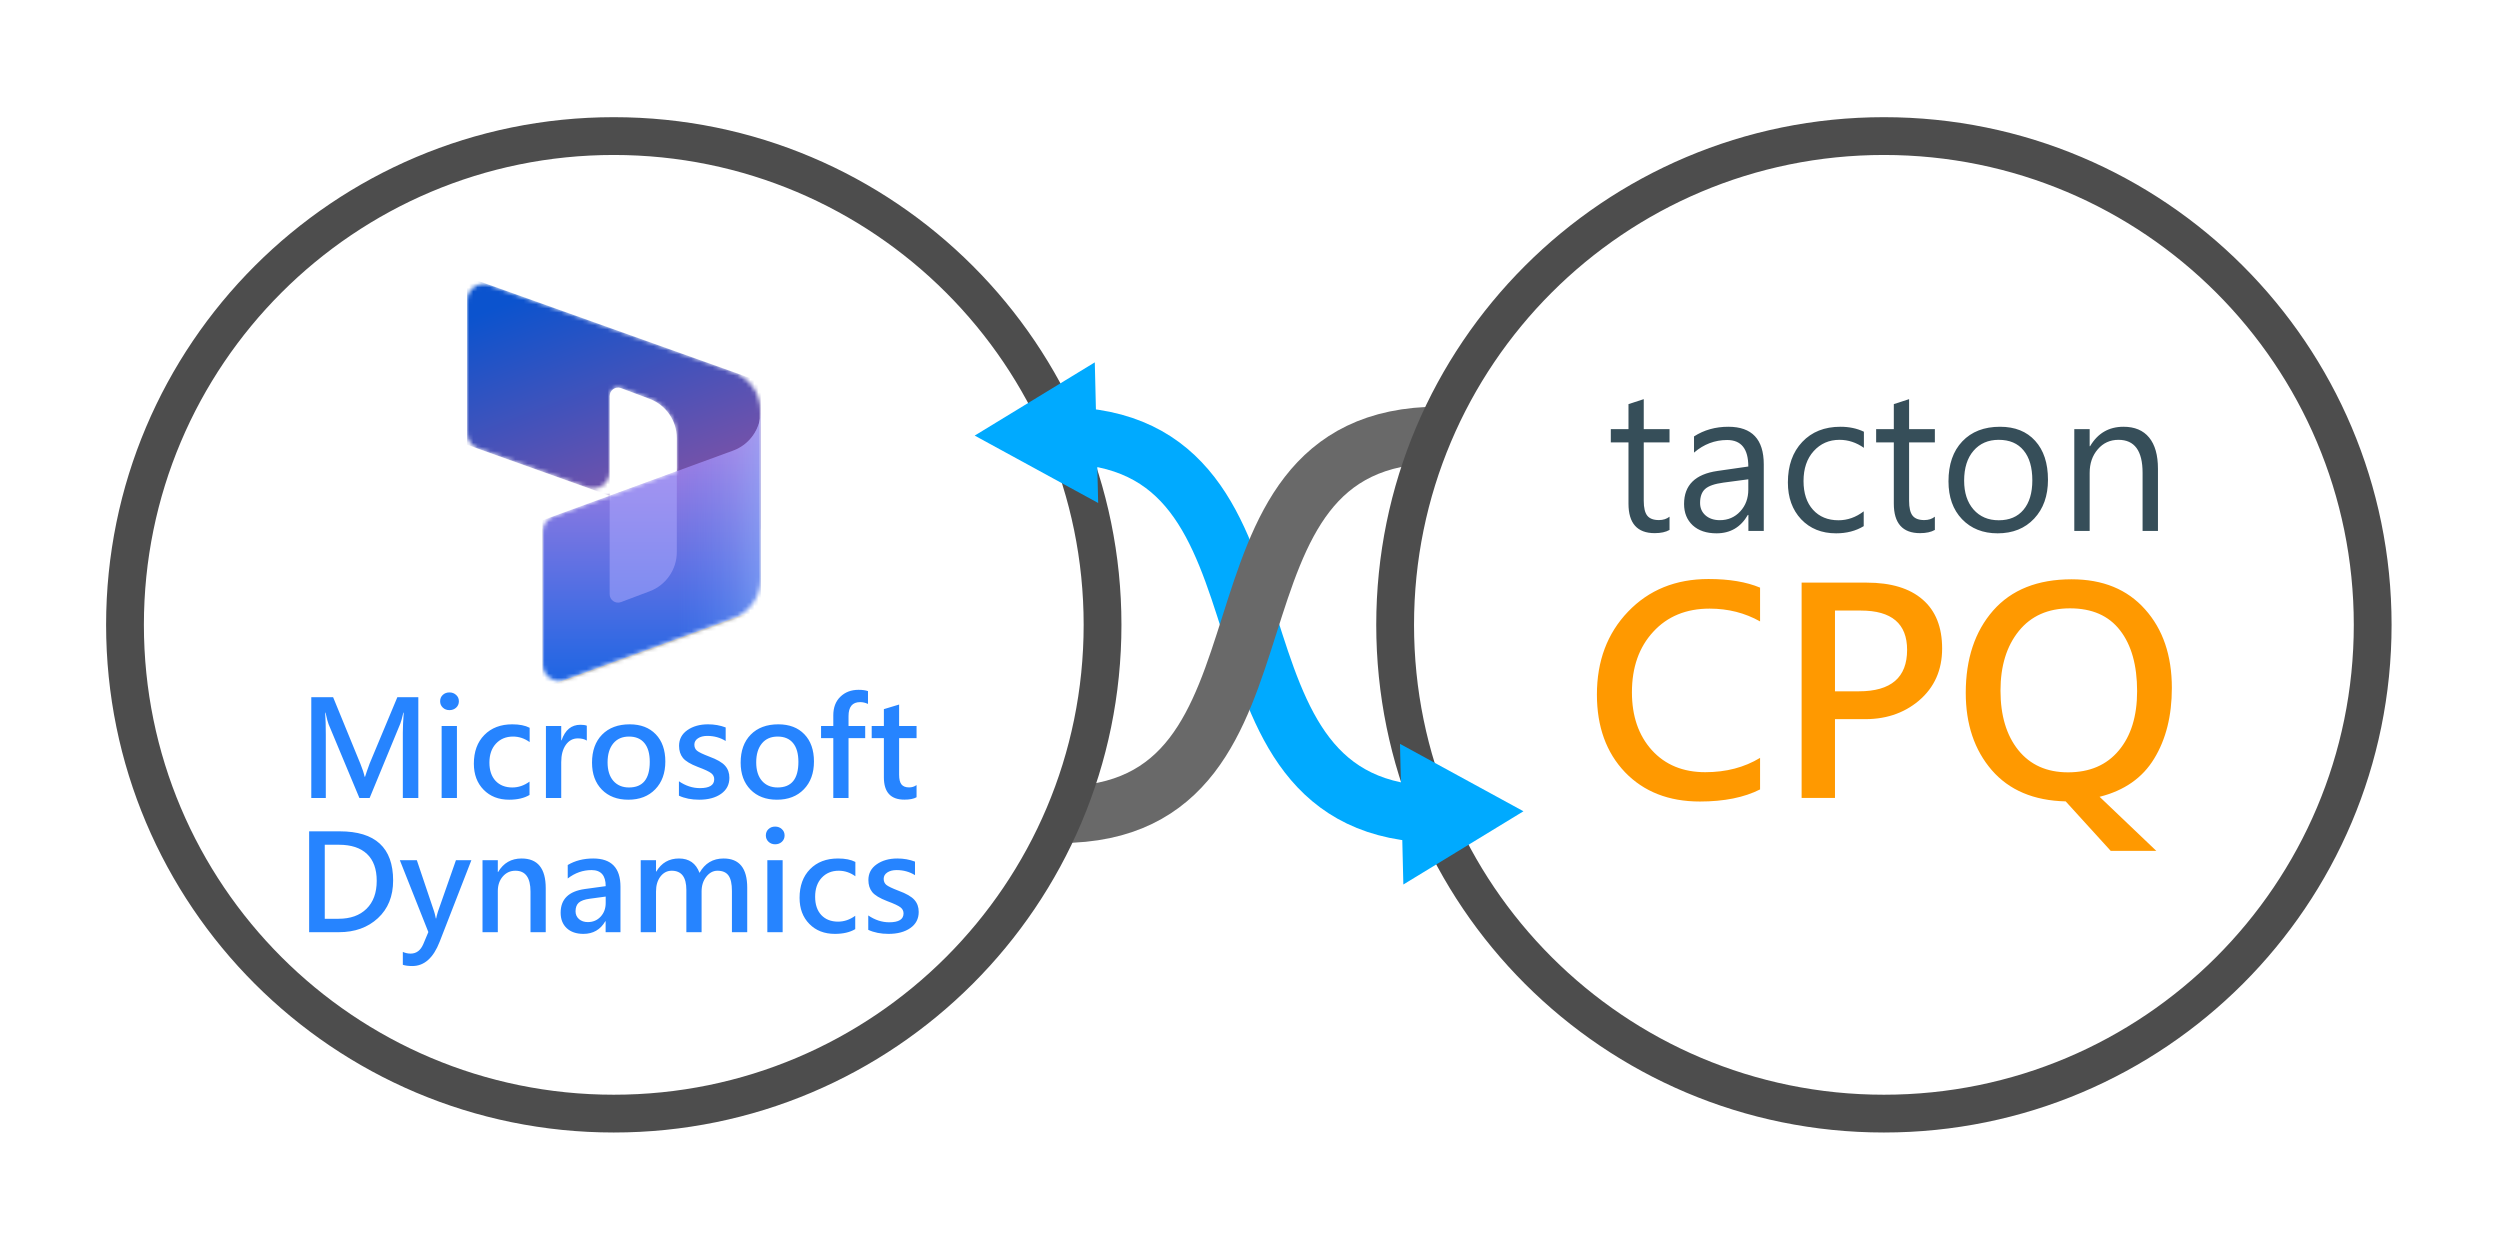
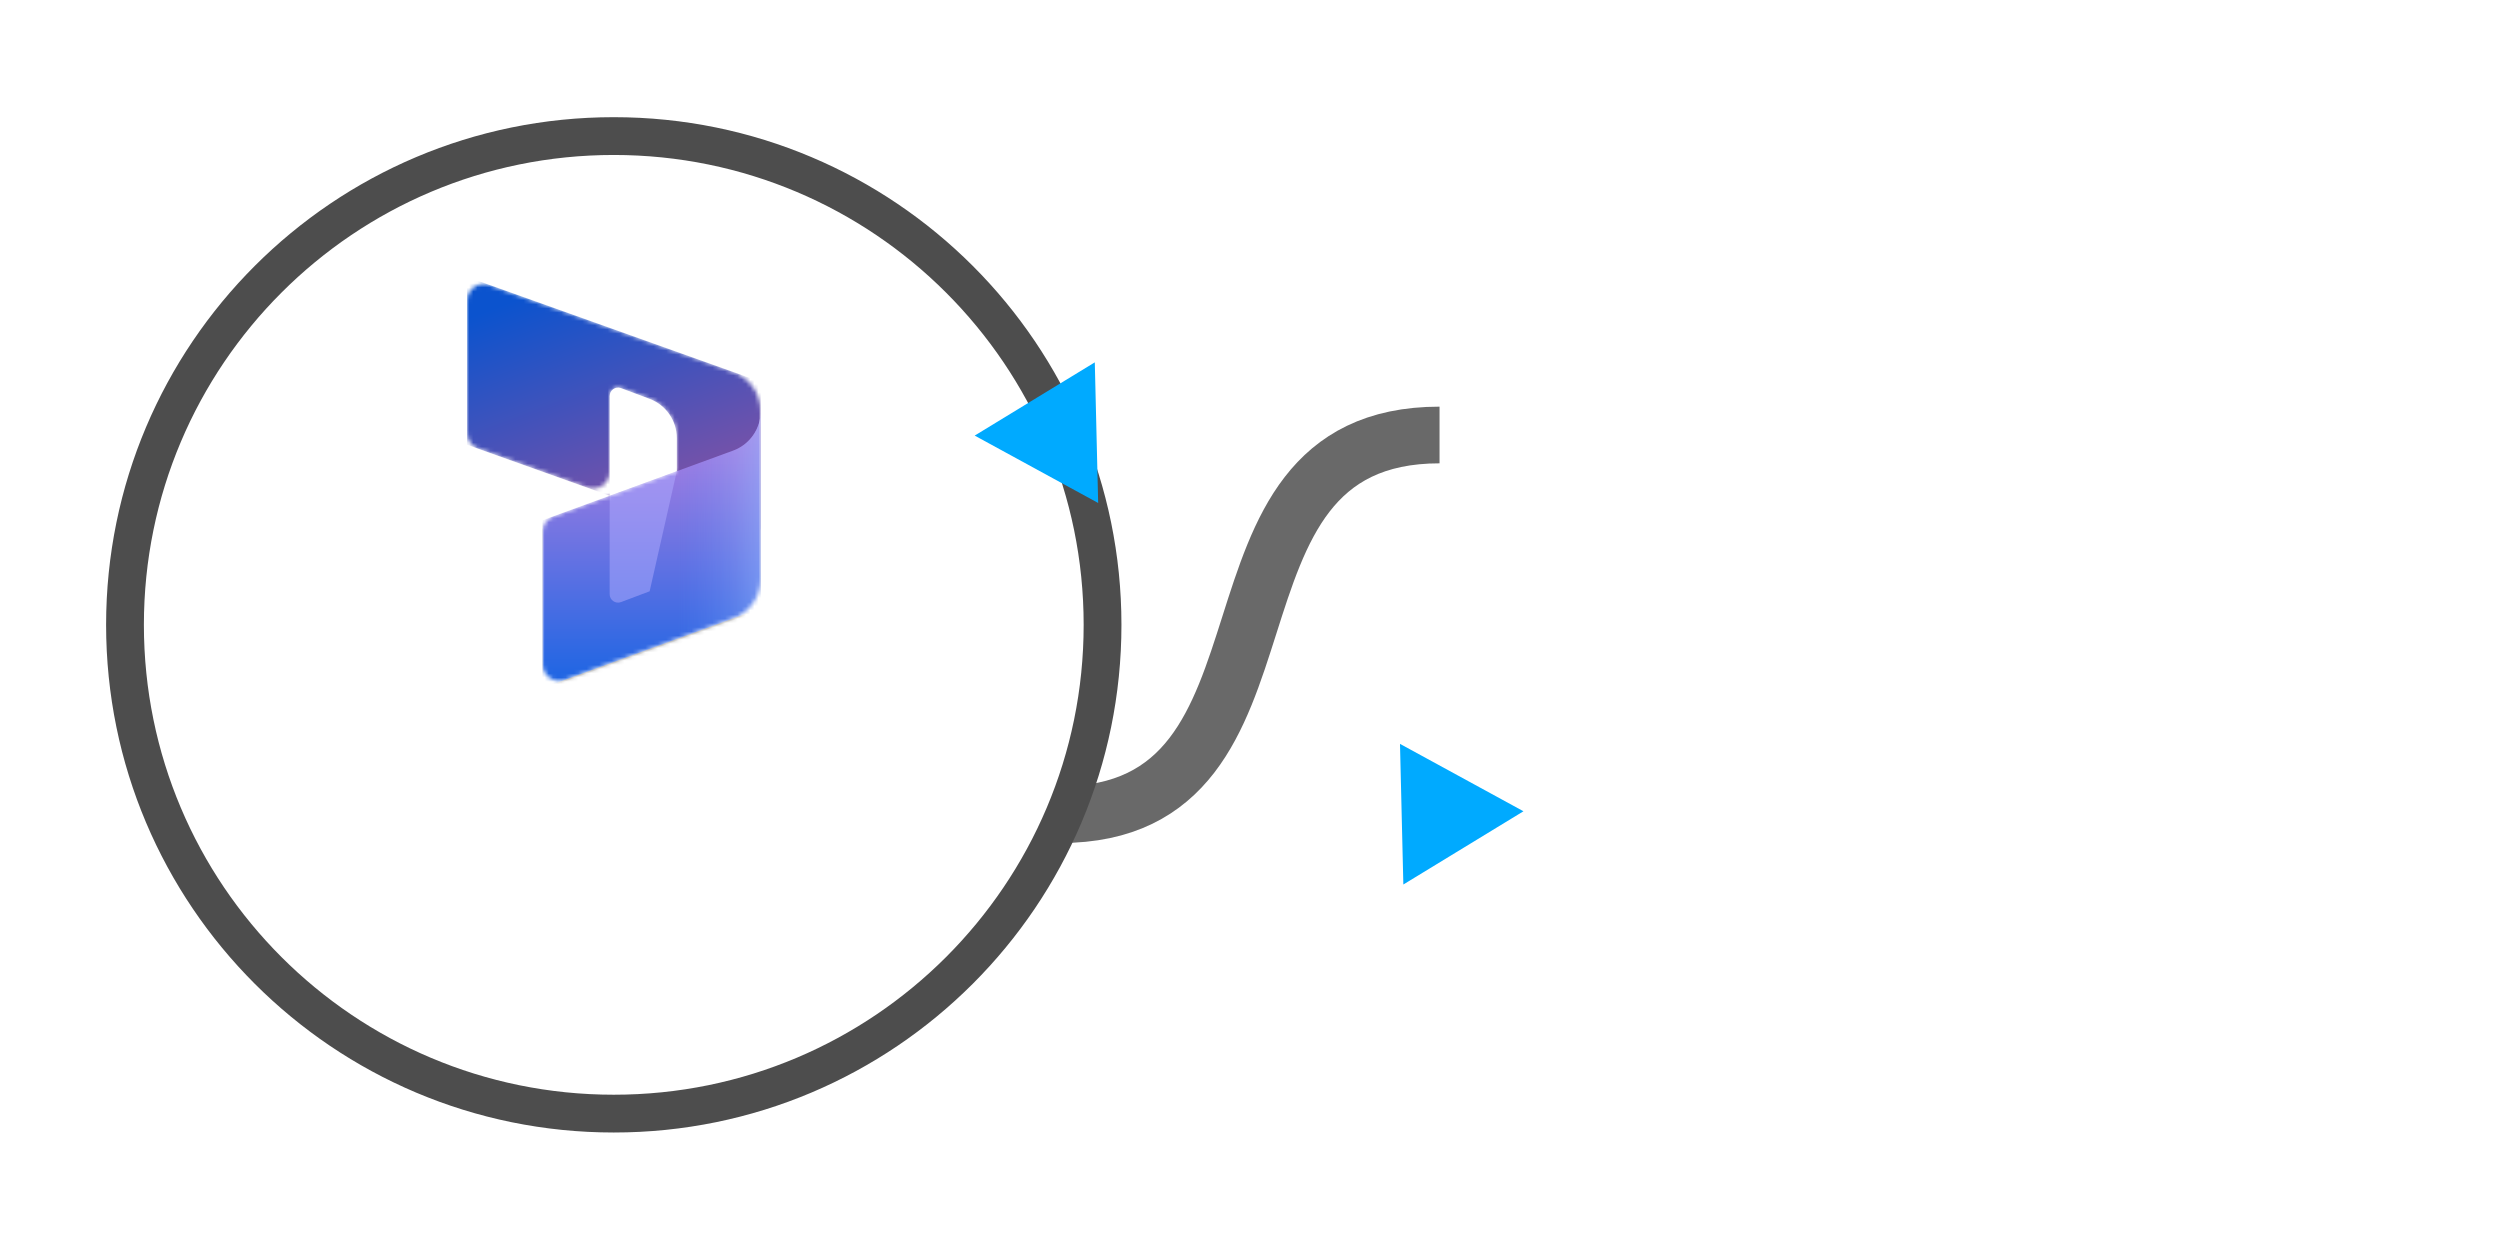
<svg xmlns="http://www.w3.org/2000/svg" xmlns:ns1="http://sodipodi.sourceforge.net/DTD/sodipodi-0.dtd" xmlns:ns2="http://www.inkscape.org/namespaces/inkscape" xmlns:xlink="http://www.w3.org/1999/xlink" id="svg1" width="1000" height="500" viewBox="0 0 1000 500" ns1:docname="dynamics-tacton-cpq.svg" ns2:version="1.3.2 (091e20e, 2023-11-25, custom)" xml:space="preserve">
  <defs id="defs1">
    <clipPath id="CLIPPATH_56">
      <path id="pO20KKJNwU1CrE_FoZeM0" d="M -256,-256 H 256 V 256 H -256 Z" stroke-linecap="round" />
    </clipPath>
    <style id="style1">.cls-1{fill:#2684ff;}.cls-2{fill:url(#linear-gradient);}.cls-3{fill:url(#linear-gradient-2);}</style>
    <linearGradient id="linear-gradient" x1="34.64" y1="15.35" x2="19" y2="30.99" gradientUnits="userSpaceOnUse">
      <stop offset="0.18" stop-color="#0052cc" id="stop1" />
      <stop offset="1" stop-color="#2684ff" id="stop2" />
    </linearGradient>
    <linearGradient id="linear-gradient-2" x1="38.78" y1="60.28" x2="54.39" y2="44.67" xlink:href="#linear-gradient" />
    <linearGradient id="SVGID_49" gradientUnits="userSpaceOnUse" gradientTransform="matrix(1.33,0,0,1.33,-128.21,304.56)" x1="465.522" y1="388.436" x2="465.522" y2="-143.454">
      <stop offset="0%" style="stop-color:rgb(148,148,148);stop-opacity: 1" id="stop2-5" />
      <stop offset="53%" style="stop-color:rgb(162,162,161);stop-opacity: 1" id="stop3" />
      <stop offset="100%" style="stop-color:rgb(180,180,180);stop-opacity: 1" id="stop4" />
    </linearGradient>
    <linearGradient id="SVGID_50" gradientUnits="userSpaceOnUse" gradientTransform="matrix(1.33,0,0,1.33,-128.21,304.56)" x1="613.174" y1="390.944" x2="613.174" y2="54.98">
      <stop offset="0%" style="stop-color:rgb(41,116,186);stop-opacity: 1" id="stop8" />
      <stop offset="16%" style="stop-color:rgb(47,123,191);stop-opacity: 1" id="stop9" />
      <stop offset="53%" style="stop-color:rgb(75,140,203);stop-opacity: 1" id="stop10" />
      <stop offset="82%" style="stop-color:rgb(95,152,210);stop-opacity: 1" id="stop11" />
      <stop offset="100%" style="stop-color:rgb(103,156,211);stop-opacity: 1" id="stop12" />
    </linearGradient>
    <filter id="filter0_f" x="-0.018" y="-0.015" width="1.037" height="1.029">
      <feGaussianBlur stdDeviation="0.4" id="feGaussianBlur1" />
    </filter>
    <filter id="filter1_f" x="-0.185" y="-0.145" width="1.369" height="1.291">
      <feGaussianBlur stdDeviation="4" id="feGaussianBlur2" />
    </filter>
    <linearGradient id="paint0_linear" x1="38.045" y1="-1" x2="56.658" y2="47.723" gradientUnits="userSpaceOnUse">
      <stop stop-color="#0B53CE" id="stop2-6" />
      <stop offset="1" stop-color="#7252AA" id="stop3-6" />
    </linearGradient>
    <linearGradient id="paint1_linear" x1="64.138" y1="93.492" x2="64.138" y2="35.415" gradientUnits="userSpaceOnUse">
      <stop stop-color="#2266E3" id="stop4-0" />
      <stop offset="1" stop-color="#AE7FE2" id="stop5-0" />
    </linearGradient>
    <linearGradient id="paint2_linear" x1="82" y1="56.786" x2="62.076" y2="56.786" gradientUnits="userSpaceOnUse">
      <stop stop-color="#94B9FF" id="stop6-6" />
      <stop offset="0.288" stop-color="#94B9FF" stop-opacity="0.524" id="stop7-4" />
      <stop offset="1" stop-color="#538FFF" stop-opacity="0" id="stop8-9" />
    </linearGradient>
    <clipPath id="clip0">
      <rect width="96" height="96" fill="white" id="rect8" />
    </clipPath>
  </defs>
  <g id="g1" ns2:groupmode="layer" ns2:label="1">
-     <path id="path3" d="m 318.137,130.637 c 77.636,0 36.09,113.726 113.726,113.726" style="fill:none;stroke:#00aaff;stroke-width:17.008;stroke-linecap:butt;stroke-linejoin:miter;stroke-miterlimit:4;stroke-dasharray:none;stroke-opacity:1" transform="scale(1.333)" />
    <path id="path4" d="m 318.031,244.469 c 77.637,0 36.09,-113.938 113.938,-113.938" style="fill:none;stroke:#696969;stroke-width:17.008;stroke-linecap:butt;stroke-linejoin:miter;stroke-miterlimit:4;stroke-dasharray:none;stroke-opacity:1" transform="scale(1.333)" />
    <path id="path5" d="m 330.848,187.5 c 0,81.004 -65.668,146.668 -146.672,146.668 -81,0 -146.668,-65.664 -146.668,-146.668 0,-81.004 65.668,-146.668 146.668,-146.668 81.004,0 146.672,65.664 146.672,146.668 z" style="fill:none;stroke:#4d4d4d;stroke-width:11.339;stroke-linecap:butt;stroke-linejoin:miter;stroke-miterlimit:4;stroke-dasharray:none;stroke-opacity:1" transform="scale(1.333)" />
-     <path id="path6" d="m 711.984,187.5 c 0,81.004 -65.664,146.668 -146.668,146.668 -81.004,0 -146.671,-65.664 -146.671,-146.668 0,-81.004 65.667,-146.668 146.671,-146.668 81.004,0 146.668,65.664 146.668,146.668 z" style="fill:none;stroke:#4d4d4d;stroke-width:11.339;stroke-linecap:butt;stroke-linejoin:miter;stroke-miterlimit:4;stroke-dasharray:none;stroke-opacity:1" transform="scale(1.333)" />
    <path id="path15" d="m 457.152,243.441 -36.043,21.977 -1.007,-42.199 z" style="fill:#00aaff;fill-opacity:1;fill-rule:evenodd;stroke:none" transform="scale(1.333)" />
    <path id="path16" d="m 292.48,130.711 36.04,-21.977 1.011,42.2 z" style="fill:#00aaff;fill-opacity:1;fill-rule:evenodd;stroke:none" transform="scale(1.333)" />
    <g id="g17" transform="translate(4.494,22.638)">
      <g id="g43" transform="translate(7.457,-7.567)">
        <g style="fill:none" id="g40" transform="matrix(1.678,0,0,1.678,154.737,97.384)">
          <g clip-path="url(#clip0)" id="g15">
            <defs id="defs8">
              <filter id="filter33">
                <feGaussianBlur stdDeviation="0.4" id="feGaussianBlur33" />
              </filter>
              <filter id="filter34">
                <feGaussianBlur stdDeviation="4" id="feGaussianBlur34" />
              </filter>
              <linearGradient id="linearGradient35" x1="38.045" y1="-1" x2="56.659" y2="47.723" gradientUnits="userSpaceOnUse">
                <stop stop-color="#0B53CE" id="stop34" />
                <stop offset="1" stop-color="#7252AA" id="stop35" />
              </linearGradient>
              <linearGradient id="linearGradient37" x1="64.138" y1="93.492" x2="64.138" y2="35.415" gradientUnits="userSpaceOnUse">
                <stop stop-color="#2266E3" id="stop36" />
                <stop offset="1" stop-color="#AE7FE2" id="stop37" />
              </linearGradient>
              <linearGradient id="linearGradient40" x1="82" y1="56.786" x2="62.076" y2="56.786" gradientUnits="userSpaceOnUse">
                <stop stop-color="#94B9FF" id="stop38" />
                <stop offset="0.288" stop-color="#94B9FF" stop-opacity="0.524" id="stop39" />
                <stop offset="1" stop-color="#538FFF" stop-opacity="0" id="stop40" />
              </linearGradient>
              <clipPath id="clipPath40">
                <rect width="96" height="96" fill="#ffffff" id="rect40" x="0" y="0" />
              </clipPath>
            </defs>
            <mask id="mask0" maskUnits="userSpaceOnUse" x="12" y="0" width="70" height="96">
              <path d="m 82,31.047 c 0,-4.226 -2.657,-7.996 -6.637,-9.417 L 17.345,0.909 C 14.74,-0.021 12,1.91 12,4.676 v 31.505 c 0,1.69 1.063,3.198 2.655,3.767 l 26,9.286 C 43.26,50.164 46,48.233 46,45.467 v -18.09 c 0,-1.397 1.397,-2.364 2.704,-1.872 l 6.818,2.566 C 59.419,29.537 62,33.266 62,37.43 v 7.878 L 32.627,56.04 C 31.049,56.616 30,58.117 30,59.797 v 31.483 c 0,2.779 2.763,4.711 5.373,3.757 L 75.432,80.4 C 79.376,78.958 82,75.206 82,71.007 Z" fill="#ffffff" id="path8-6" />
            </mask>
            <g mask="url(#mask0)" id="g14">
              <path d="m 12,-1 70,25 v 34.325 c 0,2.766 -2.74,4.697 -5.345,3.767 L 62,56.859 V 37.424 C 62,33.258 59.417,29.528 55.517,28.063 L 48.703,25.503 C 47.396,25.012 46,25.978 46,27.375 V 51.143 L 12,39 Z" fill="url(#paint0_linear)" id="path9" style="fill:url(#paint0_linear)" />
              <g filter="url(#filter0_f)" id="g10">
                <path d="m 82,31.4 v 0 c 0,4.199 -2.624,7.959 -6.568,9.4 L 30,57.4 v 40 L 82,78.4 Z" fill="#000000" fill-opacity="0.24" id="path10" />
              </g>
              <g filter="url(#filter1_f)" id="g11">
                <path d="m 82,33 v 0 c 0,4.199 -2.624,7.959 -6.568,9.4 L 30,59 v 40 L 82,80 Z" fill="#000000" fill-opacity="0.32" id="path11" />
              </g>
              <path d="m 82,31 v 0 c 0,4.199 -2.624,7.959 -6.568,9.4 L 30,57 v 40 L 82,78 Z" fill="url(#paint1_linear)" id="path12" style="fill:url(#paint1_linear)" />
              <path opacity="0.5" d="m 82,31 v 0 c 0,4.199 -2.624,7.959 -6.568,9.4 L 30,57 v 40 L 82,78 Z" fill="url(#paint2_linear)" id="path13-6" style="fill:url(#paint2_linear)" />
-               <path opacity="0.5" d="m 62.001,45.32 -16.009,5.857 1e-4,23.458 c 0,1.397 1.397,2.364 2.704,1.872 l 6.827,-2.57 c 3.897,-1.467 6.477,-5.195 6.477,-9.359 z" fill="#b0adff" id="path14" />
+               <path opacity="0.5" d="m 62.001,45.32 -16.009,5.857 1e-4,23.458 c 0,1.397 1.397,2.364 2.704,1.872 l 6.827,-2.57 z" fill="#b0adff" id="path14" />
            </g>
          </g>
        </g>
        <g id="g42" transform="translate(6.993)">
-           <path id="text40" style="font-style:normal;font-variant:normal;font-weight:bold;font-stretch:normal;font-size:53.333px;font-family:'Microsoft JhengHei UI';-inkscape-font-specification:'Microsoft JhengHei UI Bold';text-align:end;text-anchor:end;fill:#2684ff;fill-opacity:1;fill-rule:evenodd;stroke:#4d4d4d;stroke-width:0" d="M 324.478 260.855 C 321.527 260.855 319.105 261.776 317.212 263.617 C 315.32 265.439 314.375 267.921 314.375 271.064 L 314.375 275.335 L 309.478 275.335 L 309.478 280.179 L 314.375 280.179 L 314.375 304.136 L 320.468 304.136 L 320.468 280.179 L 327.134 280.179 L 327.134 275.335 L 320.468 275.335 L 320.468 271.376 C 320.468 267.644 322.013 265.777 325.103 265.777 C 326.179 265.777 327.229 266.021 328.253 266.507 L 328.253 261.376 C 327.264 261.029 326.006 260.855 324.478 260.855 z M 160.834 261.898 C 159.757 261.898 158.862 262.236 158.15 262.913 C 157.455 263.573 157.109 264.415 157.109 265.439 C 157.109 266.446 157.465 267.287 158.177 267.964 C 158.889 268.641 159.774 268.98 160.834 268.98 C 161.893 268.98 162.786 268.651 163.515 267.992 C 164.244 267.314 164.609 266.463 164.609 265.439 C 164.609 264.415 164.244 263.573 163.515 262.913 C 162.786 262.236 161.893 261.898 160.834 261.898 z M 105.572 263.798 L 105.572 304.136 L 111.38 304.136 L 111.38 278.798 C 111.38 275.361 111.292 272.426 111.119 269.995 L 111.275 269.995 C 111.778 272.339 112.187 273.886 112.5 274.632 L 124.818 304.136 L 128.906 304.136 L 141.171 274.398 C 141.467 273.703 141.875 272.235 142.396 269.995 L 142.552 269.995 C 142.309 273.12 142.187 275.821 142.187 278.095 L 142.187 304.136 L 148.384 304.136 L 148.384 263.798 L 140 263.798 L 128.906 290.361 C 128.02 292.774 127.413 294.527 127.084 295.62 L 126.9 295.62 C 126.622 294.249 126.059 292.522 125.209 290.439 L 114.296 263.798 L 105.572 263.798 z M 340.703 266.742 L 334.609 268.589 L 334.609 275.335 L 329.738 275.335 L 329.738 280.179 L 334.609 280.179 L 334.609 295.882 C 334.609 301.82 337.343 304.788 342.812 304.788 C 344.93 304.788 346.553 304.466 347.681 303.824 L 347.681 298.954 C 346.796 299.579 345.806 299.892 344.712 299.892 C 343.306 299.892 342.283 299.493 341.64 298.695 C 341.015 297.896 340.703 296.602 340.703 294.814 L 340.703 280.179 L 347.681 280.179 L 347.681 275.335 L 340.703 275.335 L 340.703 266.742 z M 185.962 274.658 C 181.31 274.658 177.586 276.082 174.791 278.929 C 171.995 281.776 170.599 285.604 170.599 290.413 C 170.599 294.702 171.901 298.173 174.505 300.829 C 177.11 303.486 180.511 304.814 184.712 304.814 C 188.028 304.814 190.747 304.181 192.865 302.913 L 192.865 297.574 C 190.712 299.136 188.42 299.917 185.99 299.917 C 183.195 299.917 180.963 299.042 179.296 297.288 C 177.647 295.518 176.822 293.078 176.822 289.97 C 176.822 286.793 177.691 284.267 179.427 282.392 C 181.181 280.5 183.462 279.554 186.275 279.554 C 188.653 279.554 190.867 280.291 192.916 281.767 L 192.916 276.038 C 191.145 275.118 188.827 274.658 185.962 274.658 z M 232.943 274.658 C 228.29 274.658 224.608 276.03 221.9 278.773 C 219.209 281.516 217.865 285.256 217.865 289.995 C 217.865 294.492 219.175 298.086 221.796 300.777 C 224.435 303.468 227.959 304.814 232.369 304.814 C 236.865 304.814 240.459 303.426 243.15 300.648 C 245.841 297.87 247.187 294.162 247.187 289.527 C 247.187 284.926 245.911 281.298 243.359 278.642 C 240.807 275.986 237.335 274.658 232.943 274.658 z M 264.269 274.658 C 260.988 274.658 258.237 275.431 256.015 276.976 C 253.793 278.521 252.681 280.62 252.681 283.277 C 252.681 285.204 253.194 286.81 254.218 288.095 C 255.243 289.362 257.222 290.56 260.156 291.689 C 262.951 292.73 264.748 293.572 265.546 294.214 C 266.345 294.839 266.744 295.646 266.744 296.636 C 266.744 298.997 264.835 300.179 261.015 300.179 C 258.116 300.179 255.319 299.268 252.628 297.445 L 252.628 303.199 C 254.937 304.275 257.638 304.814 260.728 304.814 C 264.339 304.814 267.256 304.033 269.478 302.47 C 271.7 300.908 272.812 298.764 272.812 296.038 C 272.812 294.111 272.239 292.505 271.093 291.22 C 269.965 289.918 267.837 288.694 264.712 287.548 C 262.178 286.576 260.555 285.795 259.843 285.204 C 259.149 284.614 258.8 283.807 258.8 282.783 C 258.8 281.741 259.279 280.9 260.234 280.257 C 261.189 279.615 262.439 279.292 263.984 279.292 C 266.692 279.292 269.14 279.969 271.328 281.324 L 271.328 275.908 C 269.14 275.074 266.786 274.658 264.269 274.658 z M 292.394 274.658 C 287.741 274.658 284.061 276.03 281.353 278.773 C 278.662 281.516 277.316 285.256 277.316 289.995 C 277.316 294.492 278.628 298.086 281.25 300.777 C 283.888 303.468 287.412 304.814 291.822 304.814 C 296.318 304.814 299.912 303.426 302.603 300.648 C 305.294 297.87 306.64 294.162 306.64 289.527 C 306.64 284.926 305.364 281.298 302.812 278.642 C 300.26 275.986 296.786 274.658 292.394 274.658 z M 213.228 274.839 C 209.617 274.839 207.101 276.915 205.677 281.064 L 205.546 281.064 L 205.546 275.335 L 199.427 275.335 L 199.427 304.136 L 205.546 304.136 L 205.546 289.788 C 205.546 286.924 206.153 284.622 207.369 282.886 C 208.601 281.15 210.208 280.283 212.187 280.283 C 213.68 280.283 214.878 280.577 215.781 281.167 L 215.781 275.204 C 215.156 274.961 214.304 274.839 213.228 274.839 z M 157.709 275.335 L 157.709 304.136 L 163.828 304.136 L 163.828 275.335 L 157.709 275.335 z M 232.656 279.554 C 235.347 279.554 237.404 280.421 238.828 282.158 C 240.251 283.876 240.962 286.384 240.962 289.683 C 240.962 296.506 238.194 299.917 232.656 299.917 C 230.017 299.917 227.926 299.032 226.38 297.261 C 224.853 295.49 224.087 293.026 224.087 289.867 C 224.087 286.672 224.843 284.154 226.353 282.314 C 227.863 280.474 229.965 279.554 232.656 279.554 z M 292.109 279.554 C 294.8 279.554 296.857 280.421 298.281 282.158 C 299.704 283.876 300.416 286.384 300.416 289.683 C 300.416 296.506 297.647 299.917 292.109 299.917 C 289.47 299.917 287.377 299.032 285.832 297.261 C 284.304 295.49 283.541 293.026 283.541 289.867 C 283.541 286.672 284.296 284.154 285.806 282.314 C 287.317 280.474 289.418 279.554 292.109 279.554 z M 291.119 315.564 C 290.042 315.564 289.149 315.902 288.437 316.579 C 287.743 317.239 287.394 318.081 287.394 319.105 C 287.394 320.112 287.751 320.955 288.462 321.632 C 289.174 322.309 290.06 322.648 291.119 322.648 C 292.178 322.648 293.071 322.317 293.8 321.658 C 294.529 320.98 294.894 320.129 294.894 319.105 C 294.894 318.081 294.529 317.239 293.8 316.579 C 293.071 315.902 292.178 315.564 291.119 315.564 z M 104.712 317.464 L 104.712 357.804 L 116.64 357.804 C 122.977 357.804 128.167 355.937 132.212 352.204 C 136.275 348.454 138.306 343.428 138.306 337.126 C 138.306 324.019 131.189 317.464 116.953 317.464 L 104.712 317.464 z M 110.962 322.829 L 116.615 322.829 C 121.528 322.829 125.278 324.061 127.865 326.527 C 130.452 328.975 131.744 332.552 131.744 337.257 C 131.744 342.049 130.381 345.781 127.656 348.454 C 124.947 351.111 121.215 352.439 116.459 352.439 L 110.962 352.439 L 110.962 322.829 z M 189.687 328.324 C 185.572 328.324 182.447 330.12 180.312 333.714 L 180.181 333.714 L 180.181 329.001 L 174.062 329.001 L 174.062 357.804 L 180.181 357.804 L 180.181 341.37 C 180.181 339.009 180.842 337.066 182.162 335.538 C 183.498 333.993 185.181 333.22 187.212 333.22 C 191.24 333.22 193.255 335.989 193.255 341.527 L 193.255 357.804 L 199.349 357.804 L 199.349 340.199 C 199.349 332.282 196.128 328.324 189.687 328.324 z M 218.334 328.324 C 214.479 328.324 211.084 329.193 208.15 330.929 L 208.15 336.32 C 211.049 334.08 214.226 332.96 217.681 332.96 C 221.449 332.96 223.334 335.104 223.334 339.392 L 214.974 340.538 C 208.533 341.441 205.312 344.6 205.312 350.017 C 205.312 352.604 206.119 354.661 207.734 356.189 C 209.366 357.717 211.597 358.48 214.427 358.48 C 218.299 358.48 221.215 356.797 223.177 353.429 L 223.306 353.429 L 223.306 357.804 L 229.244 357.804 L 229.244 339.601 C 229.244 332.084 225.608 328.324 218.334 328.324 z M 252.656 328.324 C 248.68 328.324 245.659 330.06 243.593 333.533 L 243.462 333.533 L 243.462 329.001 L 237.343 329.001 L 237.343 357.804 L 243.462 357.804 L 243.462 341.527 C 243.462 339.079 244.053 337.084 245.234 335.538 C 246.432 333.993 247.934 333.22 249.74 333.22 C 253.646 333.22 255.599 335.772 255.599 340.876 L 255.599 357.804 L 261.693 357.804 L 261.693 341.476 C 261.693 339.167 262.318 337.214 263.568 335.617 C 264.818 334.019 266.31 333.22 268.046 333.22 C 270.06 333.22 271.527 333.853 272.447 335.12 C 273.367 336.388 273.828 338.445 273.828 341.292 L 273.828 357.804 L 279.947 357.804 L 279.947 340.017 C 279.947 332.222 276.796 328.324 270.494 328.324 C 266.223 328.324 263.012 330.243 260.859 334.079 C 259.435 330.243 256.701 328.324 252.656 328.324 z M 316.25 328.324 C 311.597 328.324 307.873 329.748 305.078 332.595 C 302.283 335.442 300.884 339.27 300.884 344.079 C 300.884 348.368 302.186 351.839 304.791 354.495 C 307.395 357.152 310.798 358.48 315 358.48 C 318.316 358.48 321.032 357.847 323.15 356.579 L 323.15 351.242 C 320.997 352.804 318.705 353.585 316.275 353.585 C 313.48 353.585 311.248 352.708 309.582 350.954 C 307.932 349.184 307.109 346.744 307.109 343.636 C 307.109 340.459 307.976 337.933 309.712 336.058 C 311.466 334.166 313.75 333.22 316.562 333.22 C 318.941 333.22 321.154 333.957 323.203 335.433 L 323.203 329.704 C 321.432 328.784 319.114 328.324 316.25 328.324 z M 340 328.324 C 336.718 328.324 333.966 329.097 331.744 330.642 C 329.521 332.187 328.41 334.288 328.41 336.945 C 328.41 338.872 328.923 340.476 329.947 341.761 C 330.971 343.028 332.95 344.226 335.884 345.355 C 338.679 346.396 340.476 347.24 341.275 347.882 C 342.074 348.507 342.472 349.314 342.472 350.304 C 342.472 352.665 340.563 353.845 336.744 353.845 C 333.844 353.845 331.05 352.934 328.359 351.111 L 328.359 356.867 C 330.668 357.943 333.366 358.48 336.457 358.48 C 340.068 358.48 342.984 357.699 345.207 356.136 C 347.429 354.574 348.541 352.43 348.541 349.704 C 348.541 347.777 347.968 346.171 346.822 344.886 C 345.693 343.584 343.566 342.36 340.441 341.214 C 337.906 340.242 336.284 339.461 335.572 338.87 C 334.877 338.28 334.531 337.473 334.531 336.449 C 334.531 335.407 335.008 334.566 335.962 333.923 C 336.917 333.281 338.167 332.96 339.712 332.96 C 342.421 332.96 344.869 333.637 347.056 334.992 L 347.056 329.574 C 344.869 328.74 342.517 328.324 340 328.324 z M 140.99 329.001 L 152.396 357.751 L 150.39 362.542 C 149.296 365.094 147.604 366.37 145.312 366.37 C 144.236 366.37 143.194 366.146 142.187 365.695 L 142.187 370.851 C 143.159 371.181 144.427 371.345 145.99 371.345 C 150.764 371.345 154.41 368.098 156.927 361.605 L 169.609 329.001 L 163.437 329.001 L 156.224 349.601 C 155.842 350.851 155.608 351.752 155.521 352.308 L 155.39 352.308 C 155.095 350.902 154.869 349.982 154.712 349.548 L 147.787 329.001 L 140.99 329.001 z M 287.994 329.001 L 287.994 357.804 L 294.113 357.804 L 294.113 329.001 L 287.994 329.001 z M 223.334 343.558 L 223.334 346.111 C 223.334 348.316 222.656 350.147 221.302 351.605 C 219.948 353.046 218.245 353.767 216.197 353.767 C 214.756 353.767 213.576 353.368 212.656 352.57 C 211.736 351.754 211.275 350.712 211.275 349.445 C 211.275 347.934 211.702 346.788 212.552 346.007 C 213.42 345.226 214.895 344.695 216.978 344.417 L 223.334 343.558 z " />
-         </g>
+           </g>
      </g>
      <g id="g45" transform="translate(36.959,0.17)">
-         <path id="text43" style="font-style:normal;font-variant:normal;font-weight:bold;font-stretch:normal;font-size:75.395px;font-family:'Microsoft JhengHei UI';-inkscape-font-specification:'Microsoft JhengHei UI Bold';text-align:end;text-anchor:end;fill:#364e59;fill-opacity:1;fill-rule:evenodd;stroke:#4d4d4d;stroke-width:0" d="M 616.049 136.851 L 609.94 138.839 L 609.94 148.853 L 602.871 148.853 L 602.871 154.153 L 609.94 154.153 L 609.94 178.634 C 609.94 186.512 613.435 190.452 620.43 190.452 C 622.884 190.452 624.861 190.022 626.358 189.163 L 626.358 183.862 C 625.229 184.77 623.817 185.224 622.123 185.224 C 619.939 185.224 618.382 184.634 617.45 183.456 C 616.517 182.278 616.049 180.304 616.049 177.53 L 616.049 154.153 L 626.358 154.153 L 626.358 148.853 L 616.049 148.853 L 616.049 136.851 z M 722.184 136.851 L 716.073 138.839 L 716.073 148.853 L 709.004 148.853 L 709.004 154.153 L 716.073 154.153 L 716.073 178.634 C 716.073 186.512 719.57 190.452 726.565 190.452 C 729.019 190.452 730.995 190.022 732.493 189.163 L 732.493 183.862 C 731.364 184.77 729.952 185.224 728.258 185.224 C 726.074 185.224 724.515 184.634 723.582 183.456 C 722.65 182.278 722.184 180.304 722.184 177.53 L 722.184 154.153 L 732.493 154.153 L 732.493 148.853 L 722.184 148.853 L 722.184 136.851 z M 649.881 147.895 C 644.727 147.895 640.151 149.184 636.151 151.761 L 636.151 158.239 C 640.053 154.877 644.47 153.196 649.403 153.196 C 655.047 153.196 657.871 156.73 657.871 163.798 L 645.575 165.565 C 636.641 166.842 632.174 171.248 632.174 178.782 C 632.174 182.316 633.328 185.163 635.635 187.323 C 637.967 189.458 641.145 190.524 645.17 190.524 C 650.692 190.524 654.864 188.072 657.686 183.163 L 657.907 183.163 L 657.907 189.567 L 664.055 189.567 L 664.055 162.952 C 664.055 152.914 659.33 147.895 649.881 147.895 z M 694.721 147.895 C 688.365 147.895 683.272 149.92 679.444 153.97 C 675.615 158.019 673.7 163.418 673.7 170.167 C 673.7 176.204 675.468 181.114 679.002 184.894 C 682.561 188.649 687.223 190.524 692.991 190.524 C 697.187 190.524 700.87 189.568 704.035 187.653 L 704.035 181.728 C 700.919 184.108 697.555 185.298 693.948 185.298 C 689.677 185.298 686.278 183.898 683.75 181.101 C 681.222 178.303 679.959 174.474 679.959 169.614 C 679.959 164.632 681.308 160.646 684.008 157.651 C 686.732 154.633 690.182 153.122 694.354 153.122 C 697.814 153.122 701.064 154.19 704.108 156.325 L 704.108 149.882 C 701.359 148.557 698.231 147.895 694.721 147.895 z M 758.557 147.895 C 752.2 147.895 747.169 149.847 743.463 153.749 C 739.782 157.627 737.94 162.952 737.94 169.726 C 737.94 176.033 739.744 181.077 743.352 184.856 C 746.984 188.636 751.732 190.524 757.598 190.524 C 763.66 190.524 768.532 188.563 772.213 184.636 C 775.895 180.709 777.737 175.529 777.737 169.099 C 777.737 162.472 776.031 157.283 772.619 153.528 C 769.233 149.773 764.545 147.895 758.557 147.895 z M 807.959 147.895 C 802.094 147.895 797.639 150.485 794.596 155.663 L 794.412 155.663 L 794.412 148.853 L 788.264 148.853 L 788.264 189.567 L 794.412 189.567 L 794.412 166.339 C 794.412 162.559 795.493 159.418 797.653 156.915 C 799.812 154.387 802.574 153.122 805.936 153.122 C 812.366 153.122 815.58 157.516 815.58 166.302 L 815.58 189.567 L 821.729 189.567 L 821.729 164.683 C 821.729 159.234 820.55 155.074 818.194 152.202 C 815.838 149.331 812.426 147.895 807.959 147.895 z M 758.041 153.122 C 762.361 153.122 765.674 154.534 767.981 157.356 C 770.312 160.154 771.477 164.143 771.477 169.321 C 771.477 174.377 770.3 178.303 767.944 181.101 C 765.612 183.898 762.312 185.298 758.041 185.298 C 753.845 185.298 750.481 183.863 747.953 180.991 C 745.45 178.12 744.2 174.278 744.2 169.468 C 744.2 164.387 745.45 160.399 747.953 157.503 C 750.457 154.582 753.82 153.122 758.041 153.122 z M 657.871 168.915 L 657.871 173.038 C 657.871 176.523 656.791 179.431 654.631 181.763 C 652.471 184.094 649.759 185.261 646.494 185.261 C 644.138 185.261 642.225 184.623 640.752 183.347 C 639.304 182.07 638.58 180.413 638.58 178.376 C 638.58 175.848 639.254 173.983 640.604 172.78 C 641.978 171.553 644.41 170.708 647.895 170.241 L 657.871 168.915 z " />
-         <path id="text45" style="font-style:normal;font-variant:normal;font-weight:bold;font-stretch:normal;font-size:113.85px;font-family:'Microsoft JhengHei UI';-inkscape-font-specification:'Microsoft JhengHei UI Bold';text-align:end;text-anchor:end;fill:#ff9900;fill-opacity:1;fill-rule:evenodd;stroke:#4d4d4d;stroke-width:0" d="M 641.95 208.798 C 628.83 208.798 618.101 213.153 609.762 221.862 C 601.461 230.534 597.311 241.579 597.311 254.995 C 597.311 267.855 601.053 278.212 608.539 286.069 C 616.063 293.889 626.05 297.8 638.502 297.8 C 648.175 297.8 656.2 296.186 662.575 292.962 L 662.575 280.345 C 656.274 284.162 648.972 286.069 640.67 286.069 C 631.739 286.069 624.605 283.124 619.268 277.231 C 613.968 271.339 611.319 263.629 611.319 254.104 C 611.319 244.135 614.154 236.075 619.825 229.923 C 625.495 223.734 633.019 220.64 642.395 220.64 C 649.77 220.64 656.497 222.343 662.575 225.753 L 662.575 212.245 C 657.09 209.947 650.214 208.798 641.95 208.798 z M 787.209 208.909 C 773.608 208.909 763.137 213.078 755.799 221.417 C 748.498 229.756 744.848 240.726 744.848 254.327 C 744.848 266.891 748.314 277.193 755.244 285.235 C 762.212 293.277 772.07 297.447 784.819 297.743 L 802.83 317.534 L 821.063 317.534 L 798.383 295.909 C 808.278 293.426 815.559 288.331 820.229 280.622 C 824.936 272.913 827.289 263.5 827.289 252.382 C 827.289 239.374 823.714 228.885 816.561 220.917 C 809.445 212.912 799.662 208.909 787.209 208.909 z M 679.196 210.243 L 679.196 296.354 L 692.537 296.354 L 692.537 264.833 L 703.155 264.833 C 712.272 265.129 719.925 262.666 726.114 257.44 C 732.303 252.178 735.399 245.23 735.399 236.595 C 735.399 228.034 732.804 221.511 727.616 217.026 C 722.427 212.505 714.958 210.243 705.211 210.243 L 679.196 210.243 z M 786.541 220.528 C 795.362 220.528 802.034 223.456 806.555 229.312 C 811.113 235.167 813.391 243.284 813.391 253.661 C 813.391 263.667 810.945 271.579 806.053 277.397 C 801.198 283.216 794.436 286.126 785.764 286.126 C 777.277 286.126 770.642 283.161 765.862 277.231 C 761.118 271.302 758.746 263.371 758.746 253.438 C 758.746 243.58 761.192 235.63 766.084 229.589 C 770.976 223.548 777.795 220.528 786.541 220.528 z M 692.537 221.417 L 702.877 221.417 C 715.218 221.417 721.389 226.661 721.389 237.149 C 721.389 248.193 714.958 253.716 702.098 253.716 L 692.537 253.716 L 692.537 221.417 z " />
-       </g>
+         </g>
    </g>
  </g>
</svg>